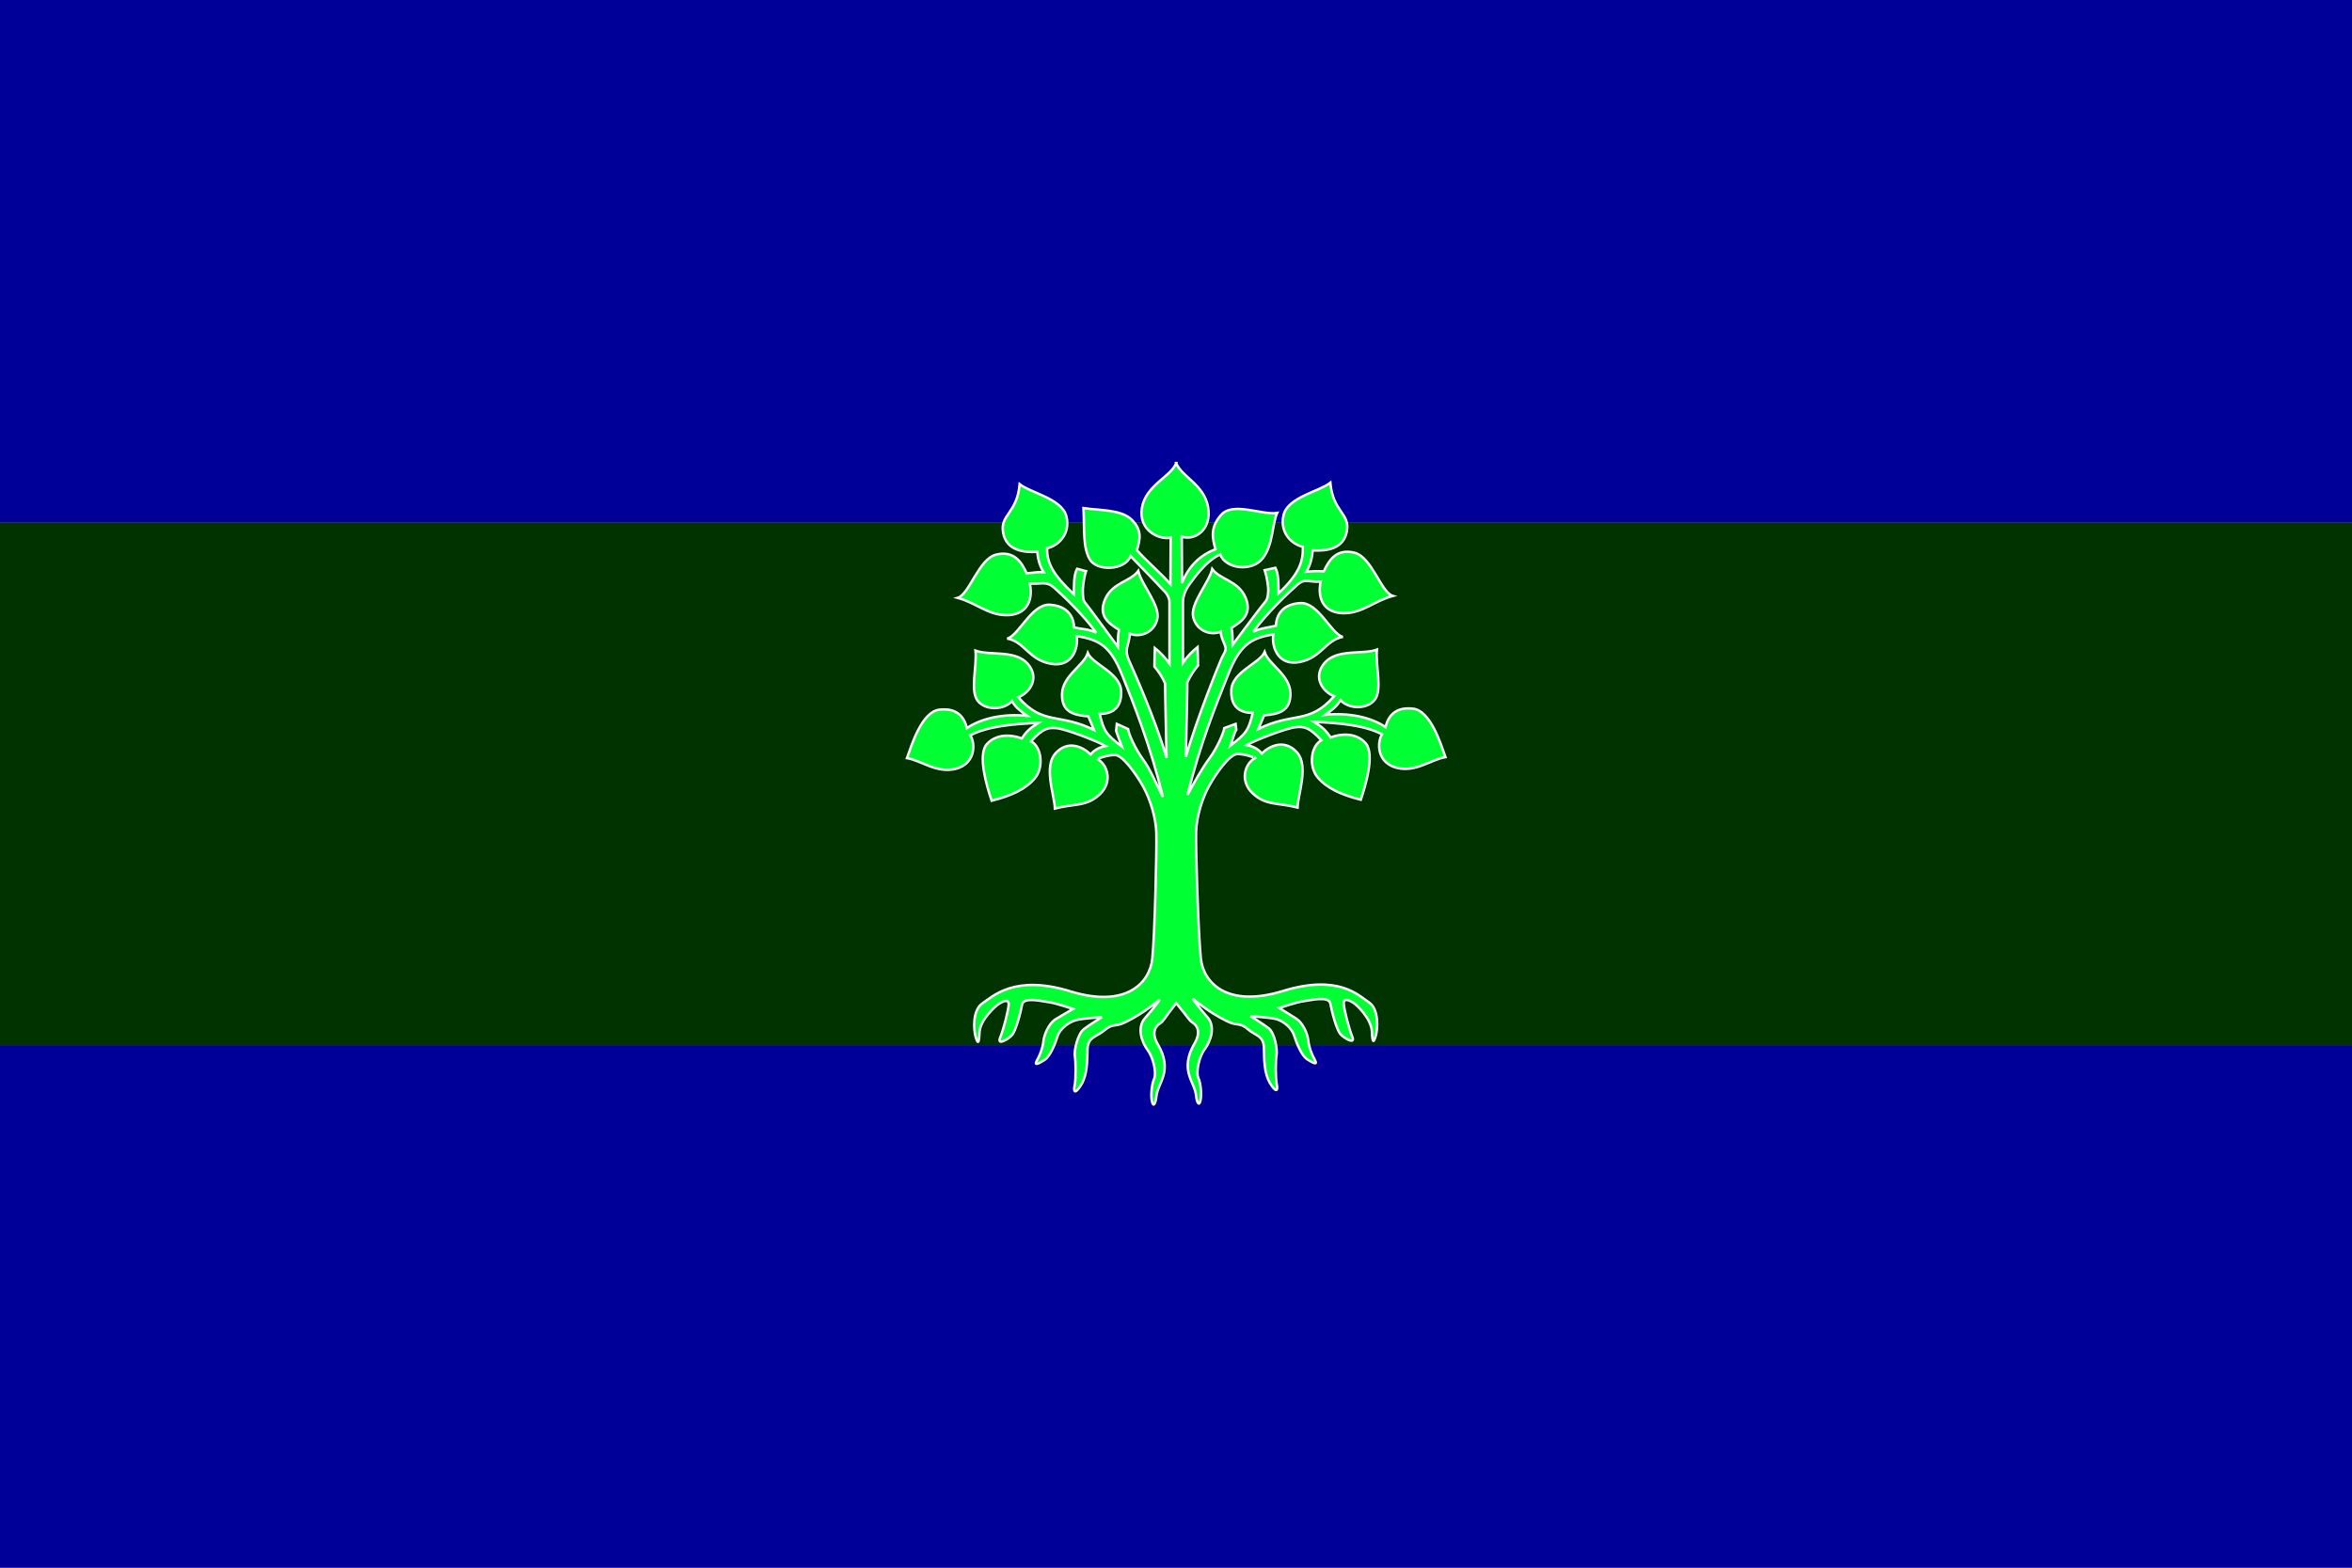
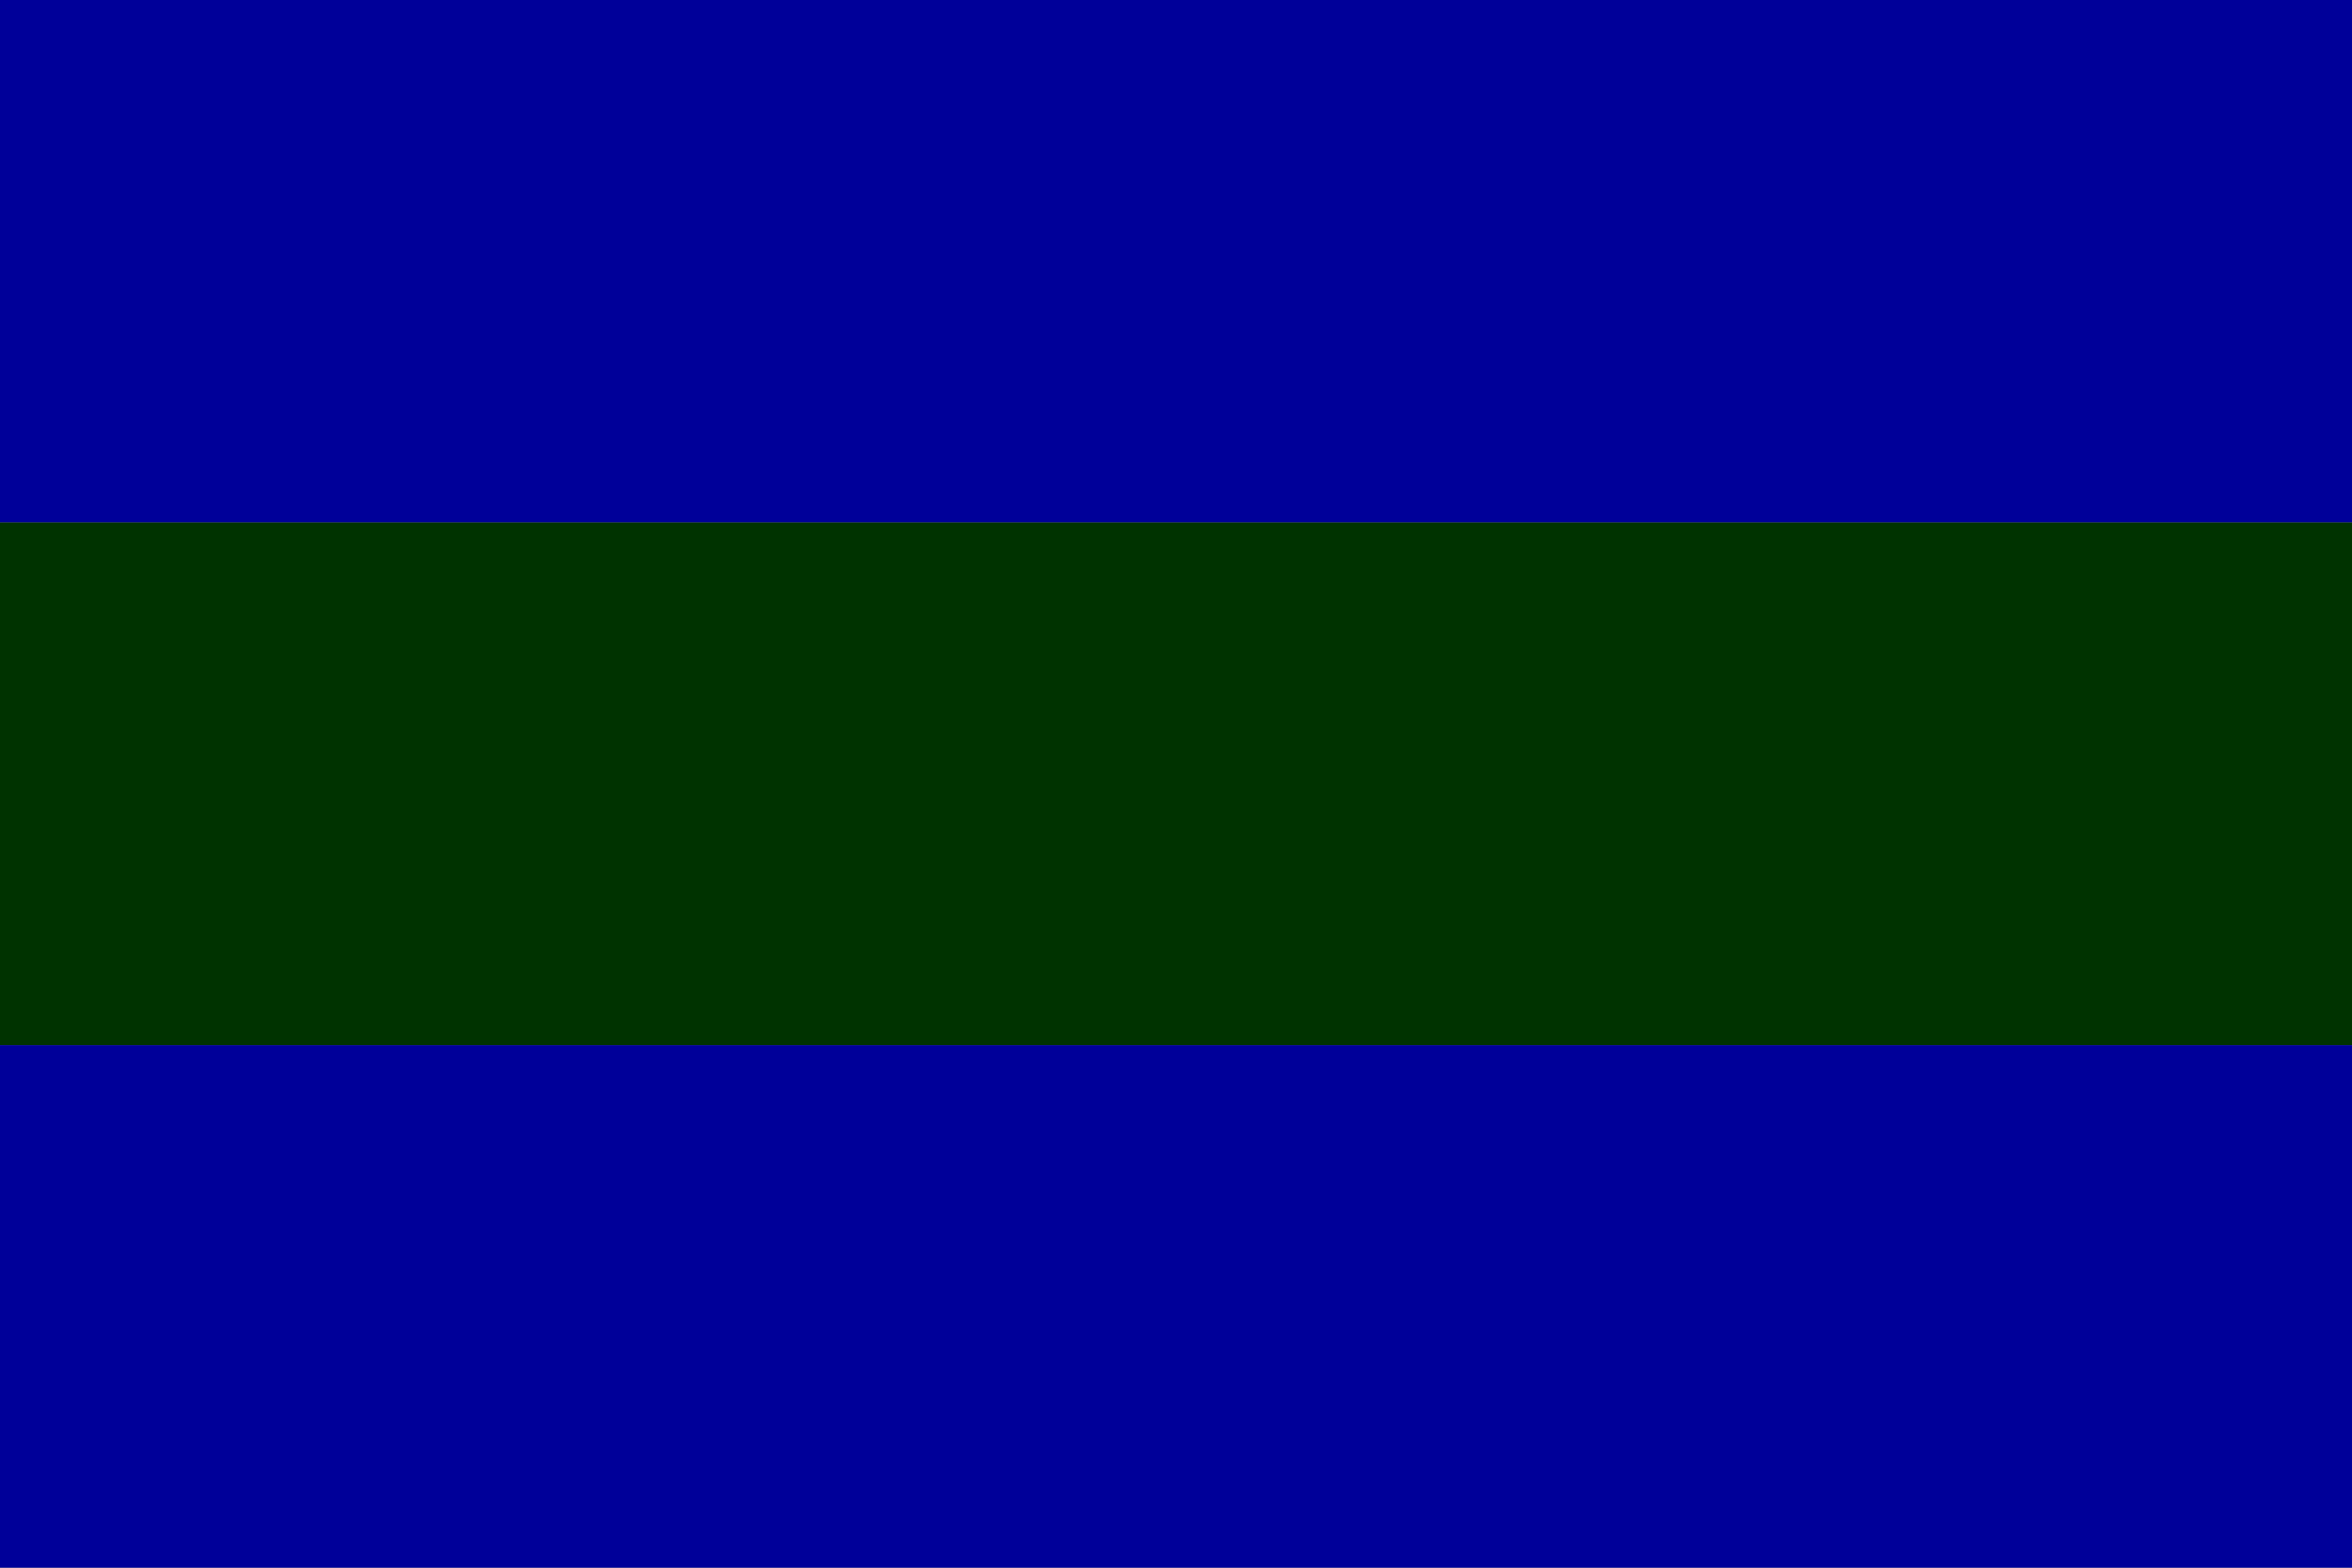
<svg xmlns="http://www.w3.org/2000/svg" version="1.1" width="600" height="400">
  <rect width="100%" height="100%" fill="#808080" stroke="none" />
  <rect width="600" height="133.333" fill="#000099" x="0" y="0" />
  <rect width="600" height="133.333" fill="#003300" x="0" y="133.333" />
  <rect width="600" height="133.333" fill="#000099" x="0" y="266.667" />
  <g transform="translate(300,200) rotate(0) scale(0.56)">
-     <path d="m 0.097,-146.178 c 2.237,6.16 12.717,9.749 14.507,20.08 1.809,10.438 -6.235,15.452 -11.978,13.468 l 0.111,21.165 c 2.94,-7.535 8.104,-12.735 15.275,-15.412 -1.294,-4.583 -2.763,-9.749 2.644,-15.75 5.406,-6 18.625,0.332 25.445,-0.8 -2.355,5.055 -1.799,14.525 -6.601,20.667 -4.938,6.315 -16.797,4.878 -19.384,-1.777 -6.979,3.25 -12.413,11.651 -13.431,12.9 -1.072,1.314 -3.519,4.944 -3.519,8.595 l 0,27.816 c 1.736,-2.512 4.47,-5.356 6.649,-7.092 0.037,1.478 0.248,6.991 0.222,8.422 -2.021,2.389 -3.539,4.735 -4.876,7.647 0.074,1.422 -0.443,22.681 -0.665,34.021 5.061,-17.842 15.399,-43.016 16.29,-44.993 0.85,-1.884 2.048,-3.191 1.773,-4.876 -0.292,-1.792 -2.092,-4.399 -2.197,-7.208 -4.76,1.887 -11.011,-0.441 -12.518,-6.62 -1.501,-6.154 7.246,-15.768 8.652,-21.95 3.542,4.878 11.837,5.262 15.14,12.946 3.273,7.613 -1.804,11.006 -6.357,13.883 0.608,2.687 0.44,5.153 0.494,7.73 4.913,-6.612 13.374,-17.916 14.685,-19.393 1.257,-1.417 1.383,-2.834 1.532,-4.7 0.166,-2.081 -0.415,-6.308 -1.597,-9.928 1.515,-0.296 3.369,-0.813 4.884,-1.108 1.625,3.214 1.367,8.09 1.441,11.636 9.699,-9.089 11.225,-14.658 11.074,-21.212 -5.01,-1.055 -10.806,-6.548 -8.748,-14.591 2.06,-8.052 16.553,-10.707 21.252,-14.583 1.18,13.355 9.028,13.851 7.539,22.08 -1.476,8.154 -9.321,9.118 -15.541,8.736 -0.316,3.309 -1.075,6.84 -2.942,9.706 2.429,-0.189 5.393,-0.303 7.978,-0.122 2.401,-5.341 5.936,-10.446 13.892,-8.53 7.981,1.922 12.182,18.152 17.54,19.701 -8.391,2.261 -13.644,7.749 -22.006,7.868 -8.285,0.117 -12.642,-5.275 -10.878,-14.381 -5.639,0.34 -7.072,-1.693 -10.626,1.448 -3.609,3.19 -14.042,13.016 -20.058,21.388 3.638,-1.741 6.948,-1.912 10.306,-2.712 0.223,-4.758 2.775,-9.802 11.059,-10.342 8.293,-0.541 14.254,14.27 19.457,15.391 -7.979,1.437 -9.712,9.573 -19.785,11.473 -10.093,1.904 -12.788,-7.525 -11.875,-12.571 -10.819,1.606 -15.478,5.408 -20.626,18.312 C 18.541,-36.749 10.97,-18.327 5.267,5.02 8.297,-0.675 11.693,-6.787 15.244,-11.62 c 3.512,-4.781 6.351,-11.331 6.785,-13.799 l 5.126,-1.873 0.313,2.664 c -0.976,1.454 -1.776,4.806 -2.664,7.209 7.262,-5.517 8.317,-7.155 10.149,-14.888 -5.12,-0.019 -10.142,-2.15 -9.755,-10.442 0.387,-8.302 13.018,-12.212 15.187,-17.285 1.793,5.681 11.522,10.327 11.73,18.687 0.206,8.284 -5.479,9.617 -11.983,10.135 l -2.632,6.243 c 15.835,-7.936 23.138,-1.91 34.54,-14.944 -5.014,-1.961 -9.992,-8.52 -4.387,-15.125 5.659,-6.67 17.566,-3.706 23.88,-6.105 -0.73,7.109 2.493,18.032 -0.87,22.665 -3.31,4.56 -11.77,4.654 -15.759,0.342 -1.68,3.014 -4.223,4.774 -6.922,6.69 10.723,-1.036 20.585,0.983 27.469,5.589 1.232,-4.97 4.399,-9.292 12.474,-8.391 8.088,0.903 12.693,16.155 14.833,22.072 -6.587,1.087 -13.398,6.987 -22.054,4.915 -8.761,-2.097 -9.438,-10.901 -6.835,-15.318 -8.133,-4.236 -19.982,-5.164 -30.981,-5.656 3.657,2.327 5.329,3.761 7.54,7.104 4.423,-1.71 11.438,-2.387 15.897,2.552 C 90.838,-13.575 86.115,1.406 84.177,7.245 75.14,4.932 68.784,2.047 64.521,-2.976 60.313,-7.935 61.411,-17.268 66.239,-19.833 c -5.572,-6.067 -7.838,-6.308 -11.738,-5.968 -3.906,0.341 -18.168,5.752 -22.302,8.141 2.449,0.43 5.265,1.657 6.866,3.845 3.647,-3.593 10.441,-6.709 16.008,-0.551 5.573,6.165 0.455,19.096 0.291,25.156 -9.037,-2.313 -14.506,-0.777 -20.543,-6.565 -5.981,-5.735 -3.345,-13.665 1.317,-16.008 0.051,-0.005 -5.047,-1.999 -8.371,-1.778 -3.325,0.222 -9.309,8.422 -12.633,14.407 C 11.809,6.832 9.371,15.032 9.149,21.903 8.928,28.774 10.147,68.549 11.312,79.585 c 1.165,11.036 11.966,22.646 37.387,14.81 25.378,-7.823 34.561,2.09 39.216,5.193 4.654,3.103 3.959,12.292 3.103,15.182 -0.887,2.992 -1.551,3.879 -1.773,-1.884 -0.222,-5.763 -6.733,-12.079 -8.506,-13.187 -1.773,-1.108 -4.322,-2.216 -4.322,0.222 0,2.438 2.327,11.525 3.879,15.293 1.551,3.768 -3.548,0.774 -5.319,-1.108 -1.773,-1.884 -3.989,-10.195 -4.654,-13.963 -0.665,-3.768 -9.612,-1.395 -12.19,-1.108 -2.992,0.332 -11.082,3.103 -11.082,3.103 0,0 4.784,3.038 7.666,4.811 2.881,1.773 5.186,6.661 5.541,9.974 0.332,3.103 1.459,6.106 2.992,8.866 1.533,2.759 -1.108,1.219 -3.546,-0.332 -2.438,-1.552 -4.765,-7.203 -5.873,-10.749 -1.108,-3.546 -4.895,-6.584 -7.998,-7.471 -3.103,-0.886 -11.858,-1.33 -11.858,-1.33 0,0 5.319,3.214 8.201,5.43 2.881,2.216 4.073,9.928 3.63,12.144 -0.443,2.216 -0.554,10.417 0.111,13.52 0.665,3.103 -0.443,3.768 -3.103,-0.665 -2.66,-4.433 -2.658,-10.454 -2.77,-16.069 -0.112,-5.615 -3.852,-5.495 -7.176,-8.376 -3.325,-2.881 -4.876,-1.995 -7.536,-2.881 -2.66,-0.886 -7.979,-3.989 -10.86,-5.984 -2.881,-1.995 -6.871,-5.098 -6.871,-5.098 0,0 2.66,3.879 6.649,8.311 3.989,4.433 1.441,11.193 -1.219,14.739 -2.66,3.546 -3.989,10.528 -2.881,12.966 1.108,2.438 1.622,7.493 0.997,10.306 -0.665,2.992 -1.662,0.886 -1.995,-2.216 -0.355,-3.313 -2.106,-5.763 -3.214,-9.53 -1.108,-3.768 -0.887,-8.422 2.438,-14.074 3.32,-5.644 0.997,-8.533 -0.776,-9.641 -1.773,-1.108 -1.832,-2.106 -7.501,-8.866 -5.668,7.203 -5.728,8.201 -7.501,9.309 -1.773,1.108 -4.096,3.997 -0.776,9.641 3.325,5.652 3.546,10.306 2.438,14.074 -1.108,3.768 -2.859,6.217 -3.214,9.531 -0.332,3.103 -1.33,5.208 -1.995,2.216 -0.625,-2.813 -0.111,-7.868 0.997,-10.306 1.108,-2.438 -0.222,-9.42 -2.881,-12.966 -2.66,-3.546 -5.208,-10.306 -1.219,-14.739 3.989,-4.433 6.649,-8.311 6.649,-8.311 0,0 -3.989,3.103 -6.871,5.098 -2.881,1.995 -8.201,5.098 -10.86,5.984 -2.66,0.887 -4.211,0 -7.536,2.881 -3.325,2.881 -7.534,2.918 -7.647,8.533 -0.112,5.615 -0.111,11.636 -2.77,16.069 -2.66,4.433 -3.768,3.768 -3.103,0.665 0.665,-3.103 0.554,-11.304 0.111,-13.52 -0.443,-2.216 1.219,-10.085 4.1,-12.301 2.881,-2.216 8.201,-5.43 8.201,-5.43 0,0 -8.755,0.443 -11.858,1.33 -3.103,0.887 -7.203,3.768 -8.311,7.314 -1.108,3.546 -3.435,9.198 -5.873,10.749 -2.438,1.551 -5.079,3.092 -3.546,0.332 1.533,-2.759 2.66,-5.763 2.992,-8.865 0.355,-3.313 2.66,-8.201 5.541,-9.974 2.881,-1.773 7.979,-4.654 7.979,-4.654 0,0 -8.09,-2.77 -11.082,-3.103 -2.578,-0.287 -11.525,-2.66 -12.19,1.108 -0.665,3.768 -2.881,12.079 -4.654,13.963 -1.771,1.882 -6.871,4.876 -5.319,1.108 1.551,-3.768 3.879,-12.855 3.879,-15.293 0,-2.438 -2.549,-1.33 -4.322,-0.222 -1.773,1.108 -8.755,7.425 -8.976,13.188 -0.222,5.763 -0.887,4.876 -1.773,1.884 -0.856,-2.89 -1.551,-12.079 3.103,-15.182 4.654,-3.103 14.621,-13.329 39.999,-5.506 25.422,7.836 36.222,-3.774 37.387,-14.81 1.165,-11.036 2.071,-50.497 1.849,-57.368 -0.222,-6.871 -2.66,-15.071 -5.984,-21.056 -3.325,-5.984 -9.309,-14.185 -12.633,-14.406 -3.325,-0.222 -8.422,1.773 -8.371,1.778 4.662,2.343 7.298,10.273 1.317,16.008 -6.037,5.788 -11.506,4.251 -20.543,6.565 -0.164,-6.06 -5.282,-18.991 0.291,-25.156 5.567,-6.158 12.361,-3.043 16.008,0.551 1.601,-2.189 4.416,-3.415 6.866,-3.845 -4.133,-2.389 -18.396,-7.8 -22.302,-8.141 -3.9,-0.341 -6.166,-0.099 -11.738,5.968 4.828,2.565 5.927,11.898 1.718,16.856 -4.263,5.024 -10.619,7.908 -19.656,10.222 -1.937,-5.839 -6.661,-20.82 -2.147,-25.821 4.459,-4.939 11.474,-4.262 15.897,-2.552 2.212,-3.343 3.883,-4.777 7.54,-7.104 -10.999,0.492 -22.848,1.42 -30.981,5.656 2.603,4.417 1.926,13.221 -6.835,15.318 -8.656,2.072 -15.467,-3.828 -22.054,-4.915 2.14,-5.918 6.745,-21.17 14.833,-22.072 8.075,-0.901 11.242,3.421 12.474,8.391 6.884,-4.606 16.745,-6.625 27.469,-5.589 -2.699,-1.917 -5.241,-3.677 -6.922,-6.69 -3.988,4.312 -12.449,4.218 -15.759,-0.342 -3.363,-4.632 -0.14,-15.556 -0.87,-22.665 6.314,2.399 18.22,-0.565 23.88,6.105 5.605,6.605 0.626,13.164 -4.387,15.125 11.403,13.034 18.705,7.007 34.54,14.944 l -2.632,-6.243 c -6.505,-0.518 -12.189,-1.851 -11.983,-10.135 0.208,-8.361 9.937,-13.006 11.73,-18.687 2.169,5.072 14.8,8.983 15.187,17.285 0.387,8.293 -4.635,10.423 -9.755,10.442 1.832,7.733 2.887,9.371 10.149,14.888 -0.888,-2.403 -2.333,-5.975 -2.664,-7.209 l 0.313,-3.134 5.126,2.343 c 0.174,2.039 3.273,9.019 6.785,13.799 3.551,4.833 6.06,11.388 9.09,17.083 C -11.663,-17.441 -19.234,-36.306 -24.42,-49.305 c -5.148,-12.903 -10.017,-16.392 -20.837,-17.998 0.913,5.046 -1.782,14.475 -11.875,12.571 -10.073,-1.9 -11.806,-10.037 -19.785,-11.473 5.203,-1.121 11.164,-15.932 19.457,-15.391 8.284,0.54 10.836,5.584 11.059,10.342 3.358,0.799 6.435,0.657 10.073,2.398 -6.016,-8.372 -15.563,-17.312 -19.172,-20.502 -3.554,-3.141 -5.43,-1.552 -11.069,-1.892 1.764,9.106 -2.592,14.498 -10.878,14.381 -8.362,-0.118 -13.615,-5.607 -22.006,-7.868 5.358,-1.549 9.558,-17.778 17.54,-19.701 7.956,-1.916 11.491,3.189 13.892,8.53 2.586,-0.181 5.328,-0.733 7.757,-0.543 -1.867,-2.866 -2.626,-5.954 -2.942,-9.263 -6.22,0.381 -14.065,-0.583 -15.541,-8.736 -1.49,-8.23 6.359,-8.725 7.539,-22.08 4.699,3.876 19.191,6.531 21.252,14.583 2.058,8.042 -3.738,13.536 -8.748,14.591 -0.15,6.553 2.484,11.901 12.183,20.99 0.074,-3.546 -0.185,-8.422 1.441,-11.636 1.515,0.296 2.586,0.813 4.1,1.108 -1.182,3.62 -1.607,8.003 -1.441,10.085 0.149,1.866 -0.038,3.127 1.219,4.544 1.311,1.478 9.826,13.224 14.739,19.837 0.054,-2.577 -0.114,-5.042 0.494,-7.73 -4.553,-2.877 -9.629,-6.271 -6.357,-13.883 3.303,-7.683 11.598,-8.068 15.14,-12.945 1.406,6.182 10.153,15.795 8.652,21.95 -1.507,6.179 -7.759,8.507 -12.518,6.62 -0.104,2.809 -1.018,4.973 -1.31,6.765 -0.275,1.685 0.037,3.435 0.887,5.319 0.891,1.976 12.116,26.707 17.177,44.549 -0.222,-11.34 -0.739,-32.599 -0.665,-34.021 -1.337,-2.911 -2.855,-5.258 -4.876,-7.647 -0.026,-1.431 0.185,-6.945 0.222,-8.422 2.179,1.736 4.913,4.581 6.649,7.092 l 0,-27.816 c 0,-3.651 -2.918,-5.557 -3.989,-6.871 -1.018,-1.248 -8.646,-9.023 -13.745,-14.31 -2.587,6.655 -15.412,7.031 -18.6,1.464 -3.161,-5.52 -2.366,-13.105 -2.84,-23.331 6.82,1.132 17.061,0.442 21.997,5.345 4.992,4.958 3.624,9.286 2.33,13.869 5.134,5.654 10.141,9.757 15.275,15.412 l 0.111,-21.165 c -4.959,1.2 -14.883,-3.187 -13.075,-13.625 1.79,-10.33 13.367,-14.206 15.604,-20.366 z" fill="#00ff33" stroke="#ffffff" stroke-width="1.116" stroke-linejoin="miter" />
-   </g>
+     </g>
</svg>